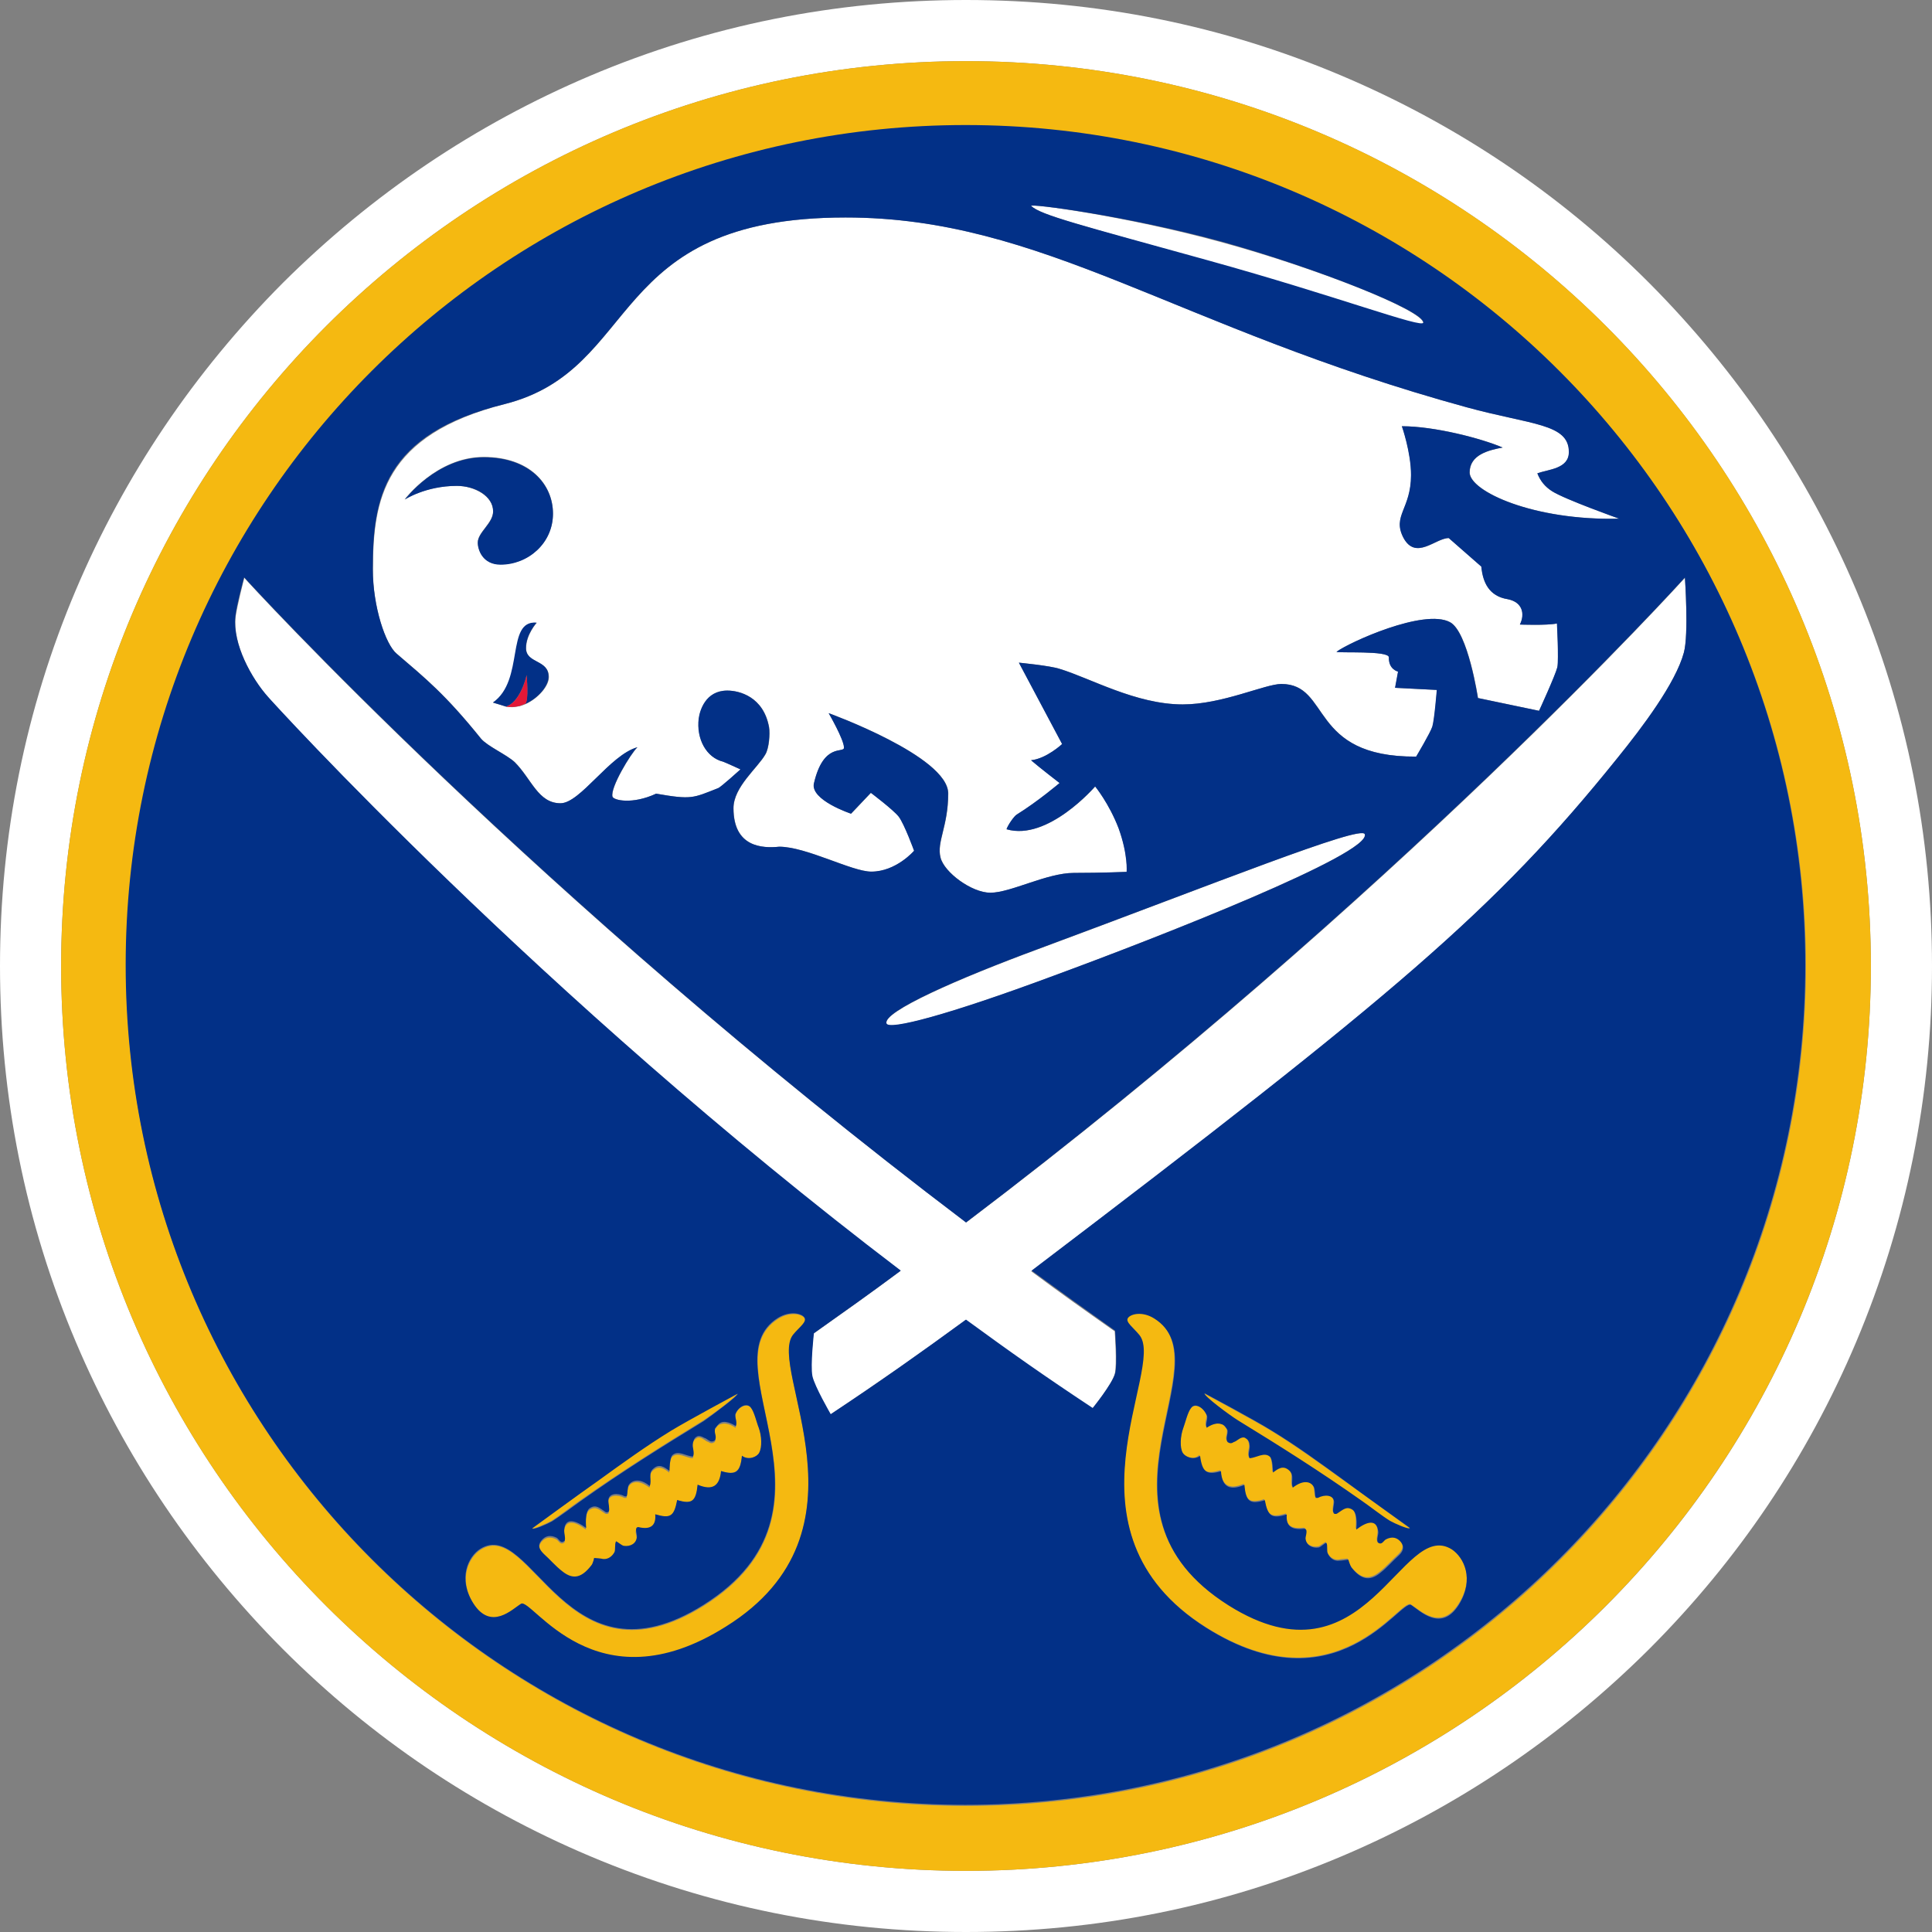
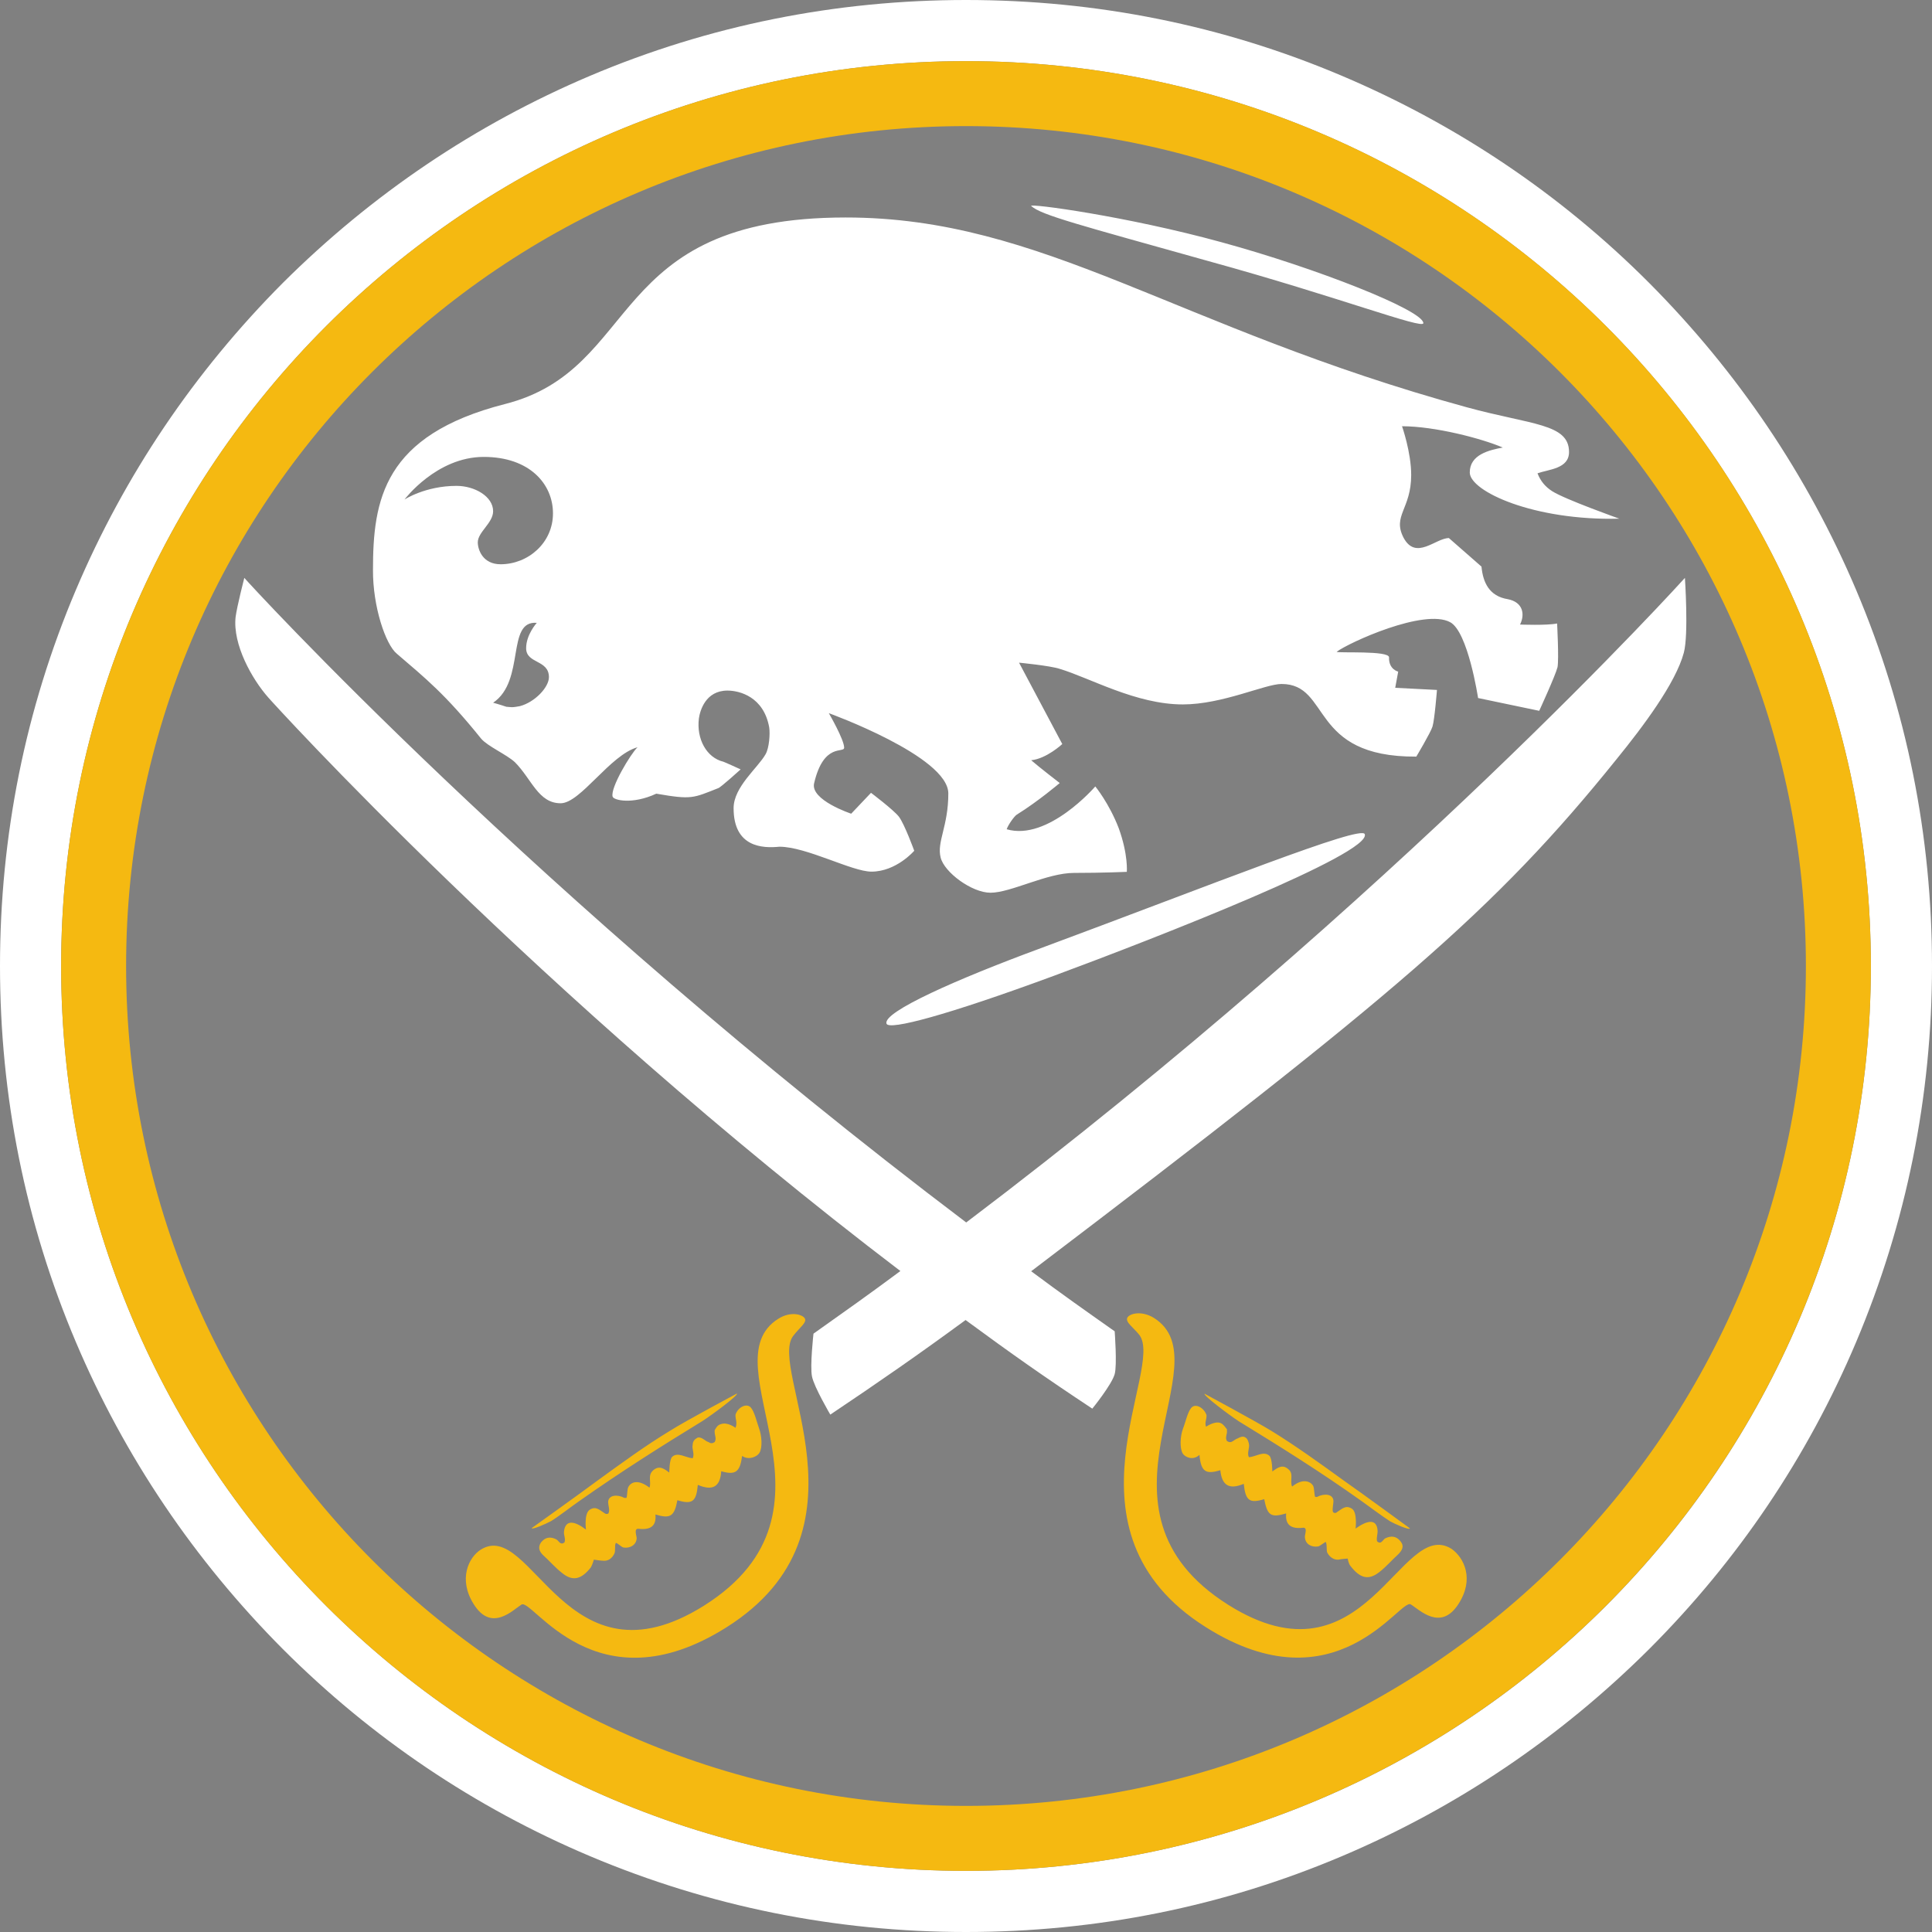
<svg xmlns="http://www.w3.org/2000/svg" version="1.1" id="Layer_1" x="0px" y="0px" viewBox="0 0 907 907" style="enable-background:new 0 0 907 907;">
  <rect x="0" y="0" width="907" height="907" fill="#808080" stroke="none" />
  <style type="text/css">
	.st0{fill:#FFFFFF;}
	.st1{fill:#F5B911;}
	.st2{fill:#023087;}
	.st3{fill:#E31837;}
</style>
  <g id="XMLID_1_">
    <path class="st0" d="M871.4,277c-22.9-54-55.6-102.4-97.2-144.2C732.7,91.2,684,58.5,630,35.6C574.1,11.9,514.9,0,453.5,0&#13;&#10;  C392.4,0,332.9,11.9,277,35.6c-54,22.9-102.4,55.6-144.2,97.2C91.2,174.6,58.5,223,35.6,277C11.9,332.9,0,392.4,0,453.5&#13;&#10;  S11.9,574.1,35.6,630c22.9,54,55.6,102.4,97.2,144.2c41.6,41.6,90,74.3,144.2,97.2c55.9,23.6,115.3,35.6,176.5,35.6&#13;&#10;  s120.6-11.9,176.5-35.6c54-22.9,102.4-55.6,144.2-97.2c41.6-41.6,74.3-90,97.2-144.2c23.6-55.9,35.6-115.3,35.6-176.5&#13;&#10;  S895.1,332.9,871.4,277z M453.5,878.3C219,878.3,28.7,688.3,28.7,453.5S219,28.7,453.5,28.7c234.8,0,424.8,190.1,424.8,424.8&#13;&#10;  S688.3,878.3,453.5,878.3z M484.1,96.7c-1.4-1.4,44.9,4.8,89.3,17c44.7,12.2,94.8,32,94.8,38c0,3.1-40.1-12.4-100.8-29.1&#13;&#10;  C506.8,105.6,488.8,101,484.1,96.7z M790.5,306.4c-3.8,14.3-19.3,34.9-31.5,49.9c-57.3,71.2-104.4,111-274.9,240.5&#13;&#10;  c14.8,11,23.6,17.2,39.2,28.2c0,0,1.2,15.8,0,20.1c-1.4,5-10.5,16.2-10.5,16.2c-22.7-15-38-25.8-59.5-41.6&#13;&#10;  c-21.5,15.8-41.1,29.4-63.5,44.4c0,0-7.6-12.9-8.6-17.9c-1-5,0.7-20.1,0.7-20.1c15.5-11,26-18.4,40.8-29.4&#13;&#10;  C252.4,467.1,127.3,329.1,125.9,327.4c-7.6-8.6-16.7-24.8-15.3-37.7c0.7-5.3,4.1-18.4,4.1-18.4c1.4,1.7,136.1,149.3,338.9,302.6&#13;&#10;  c202.7-153.3,337.4-302.6,337.4-302.6S792.8,297.8,790.5,306.4z M640.7,391.6c3.3,9.1-96.5,48.2-146.2,66.6&#13;&#10;  c-49.9,18.4-77.1,25.6-78.3,22.4c-2.1-5.5,34.1-21.3,70.9-34.9C569.6,415.1,639.1,387.1,640.7,391.6z M186.3,306.9&#13;&#10;  c13.4,11.5,22.7,18.9,39.6,39.9c3.1,3.6,11.9,7.4,15.8,11c7.9,7.9,11,19.3,21.5,19.3c9.3,0,23.2-22.7,36.1-26.3&#13;&#10;  c-3.1,2.9-12.9,19.1-11.7,23.2c0.5,1.7,9.3,3.8,20.5-1.4c16.7,2.9,17.2,2.1,29.1-2.6c1-0.2,10.5-8.8,10.5-8.8s-7.2-3.3-8.1-3.6&#13;&#10;  c-7.9-1.9-12.7-10.7-11.5-20.3c0.5-3.6,3.1-13.1,13.4-13.1c5.7,0,17,2.9,19.6,17.2c0.5,3.1,0,9.8-1.7,12.7&#13;&#10;  c-3.6,6.4-15,15.3-15,25.3c0,18.4,13.6,18.9,21.5,18.1c12.7,0,34.1,11.7,43.2,11.7c11.7,0,20.1-9.8,20.1-9.8s-4.5-12.4-7.2-16&#13;&#10;  c-2.6-3.3-13.1-11.2-13.1-11.2l-9.3,9.8c0,0-19.3-6.4-17.4-14.3c4.5-19.3,14.1-13.9,14.1-16.7c0-3.8-7.2-16.2-7.2-16.2&#13;&#10;  s56.1,20.3,56.1,37.7c0,15.5-5.5,22.7-3.6,30.1c1.7,6.9,14.6,16.5,23.4,16.5c9.6,0,26.5-9.3,39.2-9.3c13.6,0,24.8-0.5,24.8-0.5&#13;&#10;  s0.7-8.1-3.8-20.5c-4.5-11.7-11-19.6-11-19.6s-22.2,25.8-41.6,20.1c0.7-2.1,3.6-6.2,4.8-6.9c10-6.2,20.1-14.8,20.1-14.8&#13;&#10;  s-9.6-7.4-13.4-10.7c7.2-0.7,14.6-7.6,14.6-7.6l-20.3-38.2c0,0,14.6,1.4,19.1,2.9c14.3,4.3,35.8,16.7,57.8,16.7&#13;&#10;  c18.6,0,38.7-9.6,46.3-9.6c23.4,0,12.7,34.4,63.3,34.1c0,0,6.7-11.2,7.6-14.1c1-3.3,2.1-17.2,2.1-17.2l-19.6-1l1.4-7.6&#13;&#10;  c0,0-4.5-1-4.3-6.7c0-3.3-23.9-1.9-24.6-2.6c5.7-4.3,41.1-20.5,53.3-13.9c8.4,4.5,13.1,35.6,13.1,35.6l28.7,6&#13;&#10;  c0,0,7.6-16.5,8.6-20.5c0.7-3.8-0.2-20.5-0.2-20.5c-4.8,1-17.4,0.5-17.4,0.5c2.4-4.8,1.4-10.5-5.7-11.9&#13;&#10;  c-8.8-1.4-11.7-7.9-12.4-15.3l-15.3-13.4c-6.2,0-15.5,10.7-21.3-0.2c-5.3-10.3,3.6-13.4,3.6-29.4c0-10.7-4.3-22.9-4.3-22.9&#13;&#10;  c15.3,0,37.3,5.7,47.3,10c-6.4,1.2-15.5,3.3-15.5,11.7c0,8.8,29.9,22.7,70.2,21.7c0,0-25.6-9.1-31.5-12.9c-3.3-2.1-5.5-4.8-6.9-8.4&#13;&#10;  c5.3-1.9,14.8-2.1,14.8-10c0-13.4-17.7-12.7-48-21c-136.8-37.5-198.7-89.1-291.6-89.1c-113,0-95.3,71.2-160,87.6&#13;&#10;  c-57.1,14.6-61.9,45.1-61.9,77.9C175,284.7,181,302.6,186.3,306.9z M244.1,331.5c-1.2,0.2-2.6,0.5-3.8,0.5c-1,0-1.9-0.2-2.6-0.2&#13;&#10;  c-2.9-1-6.2-1.9-6.2-1.9c15.3-10.3,6-38.7,20.5-37.5c0,0-5,5.5-5,11.9c0,7.4,10.7,5.3,10.7,13.6&#13;&#10;  C257.7,322.6,251.2,329.6,244.1,331.5z M227.1,214.5c21.5,0,32.5,12.7,32.5,26.5c0,13.9-11.7,23.9-24.6,23.9&#13;&#10;  c-8.4,0-10.7-6.9-10.7-10.3c0-4.8,7.2-9.1,7.2-14.6c0-6.9-8.6-11.9-17.2-11.9c-14.6,0-24.4,6.4-24.4,6.4S204.9,214.5,227.1,214.5z" />
    <path class="st1" d="M453.5,28.7C219,28.7,28.7,218.7,28.7,453.5S219,878.3,453.5,878.3c234.8,0,424.8-190.3,424.8-424.8&#13;&#10;  C878.3,218.7,688.3,28.7,453.5,28.7z M453.5,847.8c-217.8,0-394.3-176.5-394.3-394.3S235.7,59.2,453.5,59.2&#13;&#10;  s394.3,176.5,394.3,394.3S671.3,847.8,453.5,847.8z M341,764c-61.4,38.7-91.2-14.1-96.2-10.7c-4.1,2.6-14.1,13.1-22.4-0.2&#13;&#10;  c-7.4-11.7-2.4-22,3.3-25.6c23.9-15,40.1,66.9,104.8,26.3c71.2-44.9,1.4-113.7,34.9-134.7c5.7-3.6,11.2-2.1,12.4-0.2&#13;&#10;  c1.2,1.9-2.4,4.3-5.3,8.1C359.9,642.4,412.7,718.8,341,764z M345.3,664.1c1.2-3.6,5.3-5.5,7.2-3.3c1.7,1.9,2.9,7.2,3.8,9.6&#13;&#10;  c1.4,3.8,1.7,9.3,0.2,11.7c-1,1.7-5,3.6-8.1,1.4c-1,7.6-3.1,9.1-9.8,7.2c-0.5,7.4-4.1,9.3-11,6.4c-0.7,7.9-2.6,9.3-9.6,7.2&#13;&#10;  c-1.4,7.6-3.3,8.8-10.3,6.7c0.5,5.3-2.1,7.4-8.1,6.7c-2.1,0-0.7,3.3-0.7,4.5c-0.2,3.1-3.1,4.8-6.2,4.3c-1-0.2-3.1-2.4-3.6-2.1&#13;&#10;  c-0.7,1,0,3.8-0.7,5c-1,2.1-2.9,3.6-5.3,3.3c-1,0-4.3-0.5-4.3-0.5s-0.7,2.4-1.4,3.6c-4.3,5.5-8.4,6.9-13.6,2.6&#13;&#10;  c-3.1-2.4-5.7-5.5-8.6-8.1c-1.9-1.7-2.9-3.8-1.2-6.2c1.9-2.4,4.3-2.9,7.2-1.4c1.2,0.7,1.9,2.9,3.8,1.4c0.7-1.9-0.5-3.3-0.2-5.3&#13;&#10;  c0.7-5.5,5-4.8,10.3-0.7c0,0-1-7.4,1.7-9.3c2.9-1.9,4.5,0,7.2,1.7c0.7,0.5,1.7,0.2,1.7-0.2c0.7-1.2-0.2-3.8-0.2-5&#13;&#10;  c0-3.6,4.5-3.8,7.6-2.1c0.2,0,0.7,0,1,0c0.5-1.2,0.2-4.1,1-5.3c1.2-2.1,4.5-3.6,9.8,0.5c1-2.6-1-5.7,1.7-8.1c2.9-2.6,5.3-0.7,7.6,1&#13;&#10;  c0,0,0-6.2,1.4-7.4c2.6-2.4,6.4,0.5,9.6,0.7c1-2.1-0.5-4.3,0-6.4c0-1.2,0.7-2.4,1.7-2.9c1-1,2.6-0.2,3.6,0.5c0.7,0.5,1.4,1,2.1,1.2&#13;&#10;  c1,0.7,1.9,0.7,2.9,0c1-1.7,0-3.1,0-4.8c0-0.2,0-0.5,0-0.7c0.5-1,1.4-2.6,2.9-2.9c3.1-1.2,6.9,1.7,6.9,1.7&#13;&#10;  C346.3,667.7,345.1,666,345.3,664.1z M249.6,717.4c0,0,23.4-16.7,31-22.4c11.2-8.1,22.2-16.2,34.1-23.4&#13;&#10;  c7.6-4.8,31.3-17.4,31.3-17.4c0.5,1-11.7,10-16.2,12.9c-19.1,11.7-38,23.6-58,37.7c-3.1,2.1-9.6,7.2-13.1,9.3&#13;&#10;  C256.7,715.2,249.8,718.3,249.6,717.4z M565.5,654.3c0,0,23.6,12.7,31.3,17.4c11.7,7.2,22.9,15.3,34.1,23.4&#13;&#10;  c7.9,5.5,31,22.4,31,22.4c-0.2,1-7.2-2.1-9.3-3.3c-3.3-2.1-9.8-6.9-13.1-9.3c-19.8-14.1-38.9-26-58-37.7&#13;&#10;  C577.2,664.4,564.8,655.1,565.5,654.3z M555.2,682.3c-1.4-2.6-1.2-7.9,0.2-11.7c1-2.4,2.1-7.6,3.8-9.6c1.9-2.4,6-0.2,7.2,3.3&#13;&#10;  c0.2,1.9-1,3.6-0.2,5.5c0,0,4.1-2.9,6.9-1.7c1.2,0.5,2.1,1.9,2.9,2.9c0,0.2,0,0.5,0,0.7c0.2,1.7-1,3.1,0,4.8c1,0.7,1.9,0.7,2.9,0&#13;&#10;  c0.7-0.5,1.4-1,2.1-1.2c1.2-0.7,2.6-1.2,3.6-0.5c1,0.5,1.4,1.7,1.7,2.9c0.5,2.1-1,4.3,0,6.4c3.3-0.2,6.9-3.1,9.6-0.7&#13;&#10;  c1.4,1.2,1.4,7.4,1.4,7.4c2.4-1.7,4.8-3.6,7.6-1c2.6,2.1,0.5,5.5,1.7,8.1c5-4.1,8.6-2.4,9.8-0.5c0.7,1.2,0.5,4.1,1,5.3&#13;&#10;  c0.2,0,0.7,0.2,1,0c3.3-1.7,7.6-1.4,7.6,2.1c0,1.2-0.7,4.1-0.2,5c0.2,0.5,1.2,0.7,1.7,0.2c2.6-1.7,4.3-3.6,7.2-1.7&#13;&#10;  c2.6,1.7,1.7,9.3,1.7,9.3c5.3-3.8,9.8-4.8,10.3,0.7c0.2,1.9-0.7,3.6-0.2,5.3c1.9,1.7,2.6-0.7,3.8-1.4c2.9-1.4,5.3-1,7.2,1.4&#13;&#10;  c1.9,2.4,0.7,4.3-1.2,6.2c-2.9,2.6-5.5,5.7-8.6,8.1c-5.3,4.3-9.3,2.9-13.6-2.6c-1-1-1.4-3.6-1.4-3.6s-3.3,0.2-4.3,0.5&#13;&#10;  c-2.4,0.2-4.3-1.4-5.3-3.3c-0.5-1,0-3.8-0.7-5c-0.5,0-2.6,1.9-3.6,2.1c-3.3,0.5-6-1.2-6.2-4.3c-0.2-1,1.4-4.5-0.7-4.5&#13;&#10;  c-5.7,0.7-8.6-1.2-8.1-6.7c-7.2,2.1-8.8,1-10.3-6.7c-6.9,2.1-8.8,0.7-9.6-7.2c-6.9,2.9-10.3,0.7-11-6.4c-6.9,2.1-9.1,0.7-9.8-7.2&#13;&#10;  C560,685.9,556.2,684,555.2,682.3z M684.7,753c-8.4,13.1-18.4,2.6-22.4,0.2c-5-3.1-34.9,49.4-96.2,10.7&#13;&#10;  c-71.6-45.1-18.9-121.6-31.3-137.3c-2.9-3.6-6.7-6-5.5-8.1c1.2-1.9,6.7-3.3,12.4,0.2c33.4,21-36.3,89.8,34.9,134.7&#13;&#10;  c64.5,40.6,80.7-41.3,104.8-26.3C687.3,731.2,692.3,741.3,684.7,753z" />
-     <path class="st2" d="M214.5,228.1c-14.6,0-24.4,6.4-24.4,6.4s14.8-19.8,37-19.8c21.5,0,32.5,12.7,32.5,26.5&#13;&#10;  c0,13.9-11.7,23.9-24.6,23.9c-8.4,0-10.7-6.9-10.7-10.3c0-4.8,7.2-9.1,7.2-14.6C231.6,232.8,223,228.1,214.5,228.1z M847.5,453&#13;&#10;  c0,217.8-176.5,394.3-394.3,394.3S59,670.8,59,453S235.5,58.7,453.3,58.7C671.1,58.7,847.5,235.2,847.5,453z M484.1,96.7&#13;&#10;  c4.5,4.3,22.7,8.8,83.3,25.6s100.8,32.2,100.8,29.1c0-5.7-50.4-25.6-94.8-38C529,101.3,482.6,95.3,484.1,96.7z M175,267&#13;&#10;  c0,17.7,6,35.6,11.2,39.9c13.4,11.5,22.7,18.9,39.6,39.9c3.1,3.6,11.9,7.4,15.8,11c7.9,7.9,11,19.3,21.5,19.3&#13;&#10;  c9.3,0,23.2-22.7,36.1-26.3c-3.1,2.9-12.9,19.1-11.7,23.2c0.5,1.7,9.3,3.8,20.5-1.4c16.7,2.9,17.2,2.1,29.1-2.6&#13;&#10;  c1-0.2,10.5-8.8,10.5-8.8s-7.2-3.3-8.1-3.6c-7.9-1.9-12.7-10.7-11.5-20.3c0.5-3.6,3.1-13.1,13.4-13.1c5.7,0,17,2.9,19.6,17.2&#13;&#10;  c0.5,3.1,0,9.8-1.7,12.7c-3.6,6.4-15,15.3-15,25.3c0,18.4,13.6,18.9,21.5,18.1c12.7,0,34.1,11.7,43.2,11.7&#13;&#10;  c11.7,0,20.1-9.8,20.1-9.8s-4.5-12.4-7.2-16c-2.6-3.3-13.1-11.2-13.1-11.2l-9.3,9.8c0,0-19.3-6.4-17.4-14.3&#13;&#10;  c4.5-19.3,14.1-13.9,14.1-16.7c0-3.8-7.2-16.2-7.2-16.2s56.1,20.3,56.1,37.7c0,15.5-5.5,22.7-3.6,30.1c1.7,6.9,14.6,16.5,23.4,16.5&#13;&#10;  c9.6,0,26.5-9.3,39.2-9.3c13.6,0,24.8-0.5,24.8-0.5s0.7-8.1-3.8-20.5c-4.5-11.7-11-19.6-11-19.6s-22.2,25.8-41.6,20.1&#13;&#10;  c0.7-2.1,3.6-6.2,4.8-6.9c10-6.2,20.1-14.8,20.1-14.8s-9.6-7.4-13.4-10.7c7.2-0.7,14.6-7.6,14.6-7.6l-20.3-38.2&#13;&#10;  c0,0,14.6,1.4,19.1,2.9c14.3,4.3,35.8,16.7,57.8,16.7c18.6,0,38.7-9.6,46.3-9.6c23.4,0,12.7,34.4,63.3,34.1c0,0,6.7-11.2,7.6-14.1&#13;&#10;  c1-3.3,2.1-17.2,2.1-17.2l-19.6-1l1.4-7.6c0,0-4.5-1-4.3-6.7c0-3.3-23.9-1.9-24.6-2.6c5.7-4.3,41.1-20.5,53.3-13.9&#13;&#10;  c8.4,4.5,13.1,35.6,13.1,35.6l28.7,6c0,0,7.6-16.5,8.6-20.5c0.7-3.8-0.2-20.5-0.2-20.5c-4.8,1-17.4,0.5-17.4,0.5&#13;&#10;  c2.4-4.8,1.4-10.5-5.7-11.9c-8.8-1.4-11.7-7.9-12.4-15.3l-15.3-13.4c-6.2,0-15.5,10.7-21.3-0.2c-5.3-10.3,3.6-13.4,3.6-29.4&#13;&#10;  c0-10.7-4.3-22.9-4.3-22.9c15.3,0,37.3,5.7,47.3,10c-6.4,1.2-15.5,3.3-15.5,11.7c0,8.8,29.9,22.7,70.2,21.7c0,0-25.6-9.1-31.5-12.9&#13;&#10;  c-3.3-2.1-5.5-4.8-6.9-8.4c5.3-1.9,14.8-2.1,14.8-10c0-13.4-17.7-12.7-48-21c-136.8-37.5-198.7-89.1-291.6-89.1&#13;&#10;  c-113,0-95.3,71.2-160,87.6C179.8,203.7,175,234.3,175,267z M640.7,391.6c-1.7-4.5-70.9,23.4-153.6,54&#13;&#10;  c-36.8,13.6-73.1,29.4-70.9,34.9c1.2,3.1,28.4-3.8,78.3-22.4C544.2,439.9,644.1,400.7,640.7,391.6z M372.3,626.6&#13;&#10;  c2.9-3.6,6.7-6,5.3-8.1c-1.2-1.9-6.7-3.3-12.4,0.2c-33.4,21,36.3,89.8-34.9,134.7c-64.5,40.6-80.7-41.3-104.8-26.3&#13;&#10;  c-5.7,3.6-10.7,13.9-3.3,25.6c8.4,13.1,18.4,2.6,22.4,0.2c5-3.1,34.9,49.4,96.2,10.7C412.7,718.8,359.9,642.4,372.3,626.6z&#13;&#10;   M307.6,710.9c7.2,2.1,8.8,1,10.3-6.7c6.9,2.1,8.8,0.7,9.6-7.2c6.9,2.9,10.3,0.7,11-6.4c6.9,2.1,9.1,0.7,9.8-7.2&#13;&#10;  c3.1,2.4,7.2,0.5,8.1-1.4c1.4-2.6,1.2-7.9-0.2-11.7c-1-2.4-2.1-7.6-3.8-9.6c-1.9-2.4-6-0.2-7.2,3.3c-0.2,1.9,1,3.6,0.2,5.5&#13;&#10;  c0,0-4.1-2.9-6.9-1.7c-1.2,0.5-2.1,1.9-2.9,2.9c0,0.2,0,0.5,0,0.7c-0.2,1.7,1,3.1,0,4.8c-1,0.7-1.9,0.7-2.9,0&#13;&#10;  c-0.7-0.5-1.4-1-2.1-1.2c-1.2-0.7-2.6-1.2-3.6-0.5c-1,0.5-1.4,1.7-1.7,2.9c-0.5,2.1,1,4.3,0,6.4c-3.3-0.2-6.9-3.1-9.6-0.7&#13;&#10;  c-1.4,1.2-1.4,7.4-1.4,7.4c-2.4-1.7-4.8-3.6-7.6-1c-2.6,2.1-0.5,5.5-1.7,8.1c-5-4.1-8.6-2.4-9.8-0.5c-0.7,1.2-0.5,4.1-1,5.3&#13;&#10;  c-0.2,0-0.7,0.2-1,0c-3.3-1.7-7.6-1.4-7.6,2.1c0,1.2,0.7,4.1,0.2,5c-0.2,0.5-1.2,0.7-1.7,0.2c-2.6-1.7-4.3-3.6-7.2-1.7&#13;&#10;  c-2.6,1.7-1.7,9.3-1.7,9.3c-5.3-3.8-9.8-4.8-10.3,0.7c-0.2,1.9,0.7,3.6,0.2,5.3c-1.9,1.7-2.6-0.7-3.8-1.4c-2.9-1.4-5.3-1-7.2,1.4&#13;&#10;  c-1.9,2.4-0.7,4.3,1.2,6.2c2.9,2.6,5.5,5.7,8.6,8.1c5.3,4.3,9.3,2.9,13.6-2.6c1-1,1.4-3.6,1.4-3.6s3.3,0.2,4.3,0.5&#13;&#10;  c2.4,0.2,4.3-1.4,5.3-3.3c0.5-1,0-3.8,0.7-5c0.5,0,2.6,1.9,3.6,2.1c3.3,0.5,6-1.2,6.2-4.3c0.2-1-1.4-4.5,0.7-4.5&#13;&#10;  C305.4,718.3,308.1,716.2,307.6,710.9z M346.3,654.3c0,0-23.6,12.7-31.3,17.4c-11.7,7.2-22.9,15.3-34.1,23.4&#13;&#10;  c-7.9,5.5-31,22.4-31,22.4c0.2,1,7.2-2.1,9.3-3.3c3.3-2.1,9.8-6.9,13.1-9.3c19.8-14.1,38.9-26,58-37.7&#13;&#10;  C334.3,664.4,346.8,655.1,346.3,654.3z M681.6,727.4c-23.9-15-40.1,66.9-104.8,26.3c-71.2-44.9-1.4-113.7-34.9-134.7&#13;&#10;  c-5.7-3.6-11.2-2.1-12.4-0.2c-1.2,1.9,2.4,4.3,5.5,8.1c12.4,15.8-40.4,91.9,31.3,137.3c61.4,38.7,91.2-13.9,96.2-10.7&#13;&#10;  c4.1,2.6,14.1,13.1,22.4-0.2C692.3,741.3,687.3,731.2,681.6,727.4z M559.3,660.8c-1.7,1.9-2.9,7.2-3.8,9.6&#13;&#10;  c-1.4,3.8-1.7,9.3-0.2,11.7c1,1.7,5,3.6,8.1,1.4c1,7.6,3.1,9.1,9.8,7.2c0.5,7.4,4.1,9.3,11,6.4c0.7,7.9,2.6,9.3,9.6,7.2&#13;&#10;  c1.4,7.6,3.3,8.8,10.3,6.7c-0.5,5.3,2.1,7.4,8.1,6.7c2.1,0,0.7,3.3,0.7,4.5c0.2,3.1,3.1,4.8,6.2,4.3c1-0.2,3.1-2.4,3.6-2.1&#13;&#10;  c0.7,1,0,3.8,0.7,5c1,2.1,2.9,3.6,5.3,3.3c1,0,4.3-0.5,4.3-0.5s0.7,2.4,1.4,3.6c4.3,5.5,8.4,6.9,13.6,2.6c3.1-2.4,5.7-5.5,8.6-8.1&#13;&#10;  c1.9-1.7,2.9-3.8,1.2-6.2c-1.9-2.4-4.3-2.9-7.2-1.4c-1.2,0.7-1.9,2.9-3.8,1.4c-0.7-1.9,0.5-3.3,0.2-5.3c-0.7-5.5-5-4.8-10.3-0.7&#13;&#10;  c0,0,1-7.4-1.7-9.3c-2.9-1.9-4.5,0-7.2,1.7c-0.7,0.5-1.7,0.2-1.7-0.2c-0.7-1.2,0.2-3.8,0.2-5c0-3.6-4.5-3.8-7.6-2.1&#13;&#10;  c-0.2,0-0.7,0-1,0c-0.5-1.2-0.2-4.1-1-5.3c-1.2-2.1-4.5-3.6-9.8,0.5c-1-2.6,1-5.7-1.7-8.1c-2.9-2.6-5.3-0.7-7.6,1&#13;&#10;  c0,0,0-6.2-1.4-7.4c-2.6-2.4-6.4,0.5-9.6,0.7c-1-2.1,0.5-4.3,0-6.4c0-1.2-0.7-2.4-1.7-2.9c-1-1-2.6-0.2-3.6,0.5&#13;&#10;  c-0.7,0.5-1.4,1-2.1,1.2c-1,0.7-1.9,0.7-2.9,0c-1-1.7,0-3.1,0-4.8c0-0.2,0-0.5,0-0.7c-0.5-1-1.4-2.6-2.9-2.9&#13;&#10;  c-3.1-1.2-6.9,1.7-6.9,1.7c-0.7-1.9,0.5-3.6,0.2-5.5C565,660.5,561,658.6,559.3,660.8z M581.5,667c19.1,11.7,38,23.6,58,37.7&#13;&#10;  c3.1,2.1,9.6,7.2,13.1,9.3c2.1,1.2,9.1,4.3,9.3,3.3c0,0-23.4-16.7-31-22.4c-11.2-8.1-22.2-16.2-34.1-23.4&#13;&#10;  c-7.6-4.8-31.3-17.4-31.3-17.4C564.8,655.1,577.2,664.4,581.5,667z M790.5,306.4c2.4-8.6,0.5-35.3,0.5-35.3&#13;&#10;  S656.2,420.3,453.5,573.9C250.8,420.3,116.1,272.7,114.6,271c0,0-3.6,13.1-4.1,18.4c-1.4,12.9,7.6,29.1,15.3,37.7&#13;&#10;  c1.4,1.7,126.8,139.9,297.1,269.4c-14.8,11-25.3,18.4-40.8,29.4c0,0-1.7,15-0.7,20.1c1,4.8,8.6,17.9,8.6,17.9&#13;&#10;  c22.7-15,42-28.7,63.5-44.4C475,635.2,490.3,646,513,661c0,0,9.1-11.2,10.5-16.2c1.2-4.1,0-20.1,0-20.1&#13;&#10;  c-15.5-11-24.4-17.4-39.2-28.2c170.3-129.4,217.6-169.3,274.9-240.5C771.1,341.3,786.6,320.7,790.5,306.4z M246.9,304.2&#13;&#10;  c0-6.4,5-11.9,5-11.9c-14.6-1.2-5.5,27-20.5,37.5c0,0,3.3,1,6.2,1.9c6.2-1.9,9.3-12.9,9.6-14.8c0,0,1.2,11.9-0.7,13.6&#13;&#10;  c6-2.6,11-8.4,11-12.7C257.7,309.5,246.9,311.6,246.9,304.2z" />
-     <path class="st3" d="M247.2,316.9c-0.2,1.9-3.3,12.9-9.6,14.8c0.7,0.2,1.4,0.2,2.6,0.2s2.6-0.2,3.8-0.5l2.6-1&#13;&#10;  C248.4,329.1,247.2,316.9,247.2,316.9z" />
  </g>
</svg>